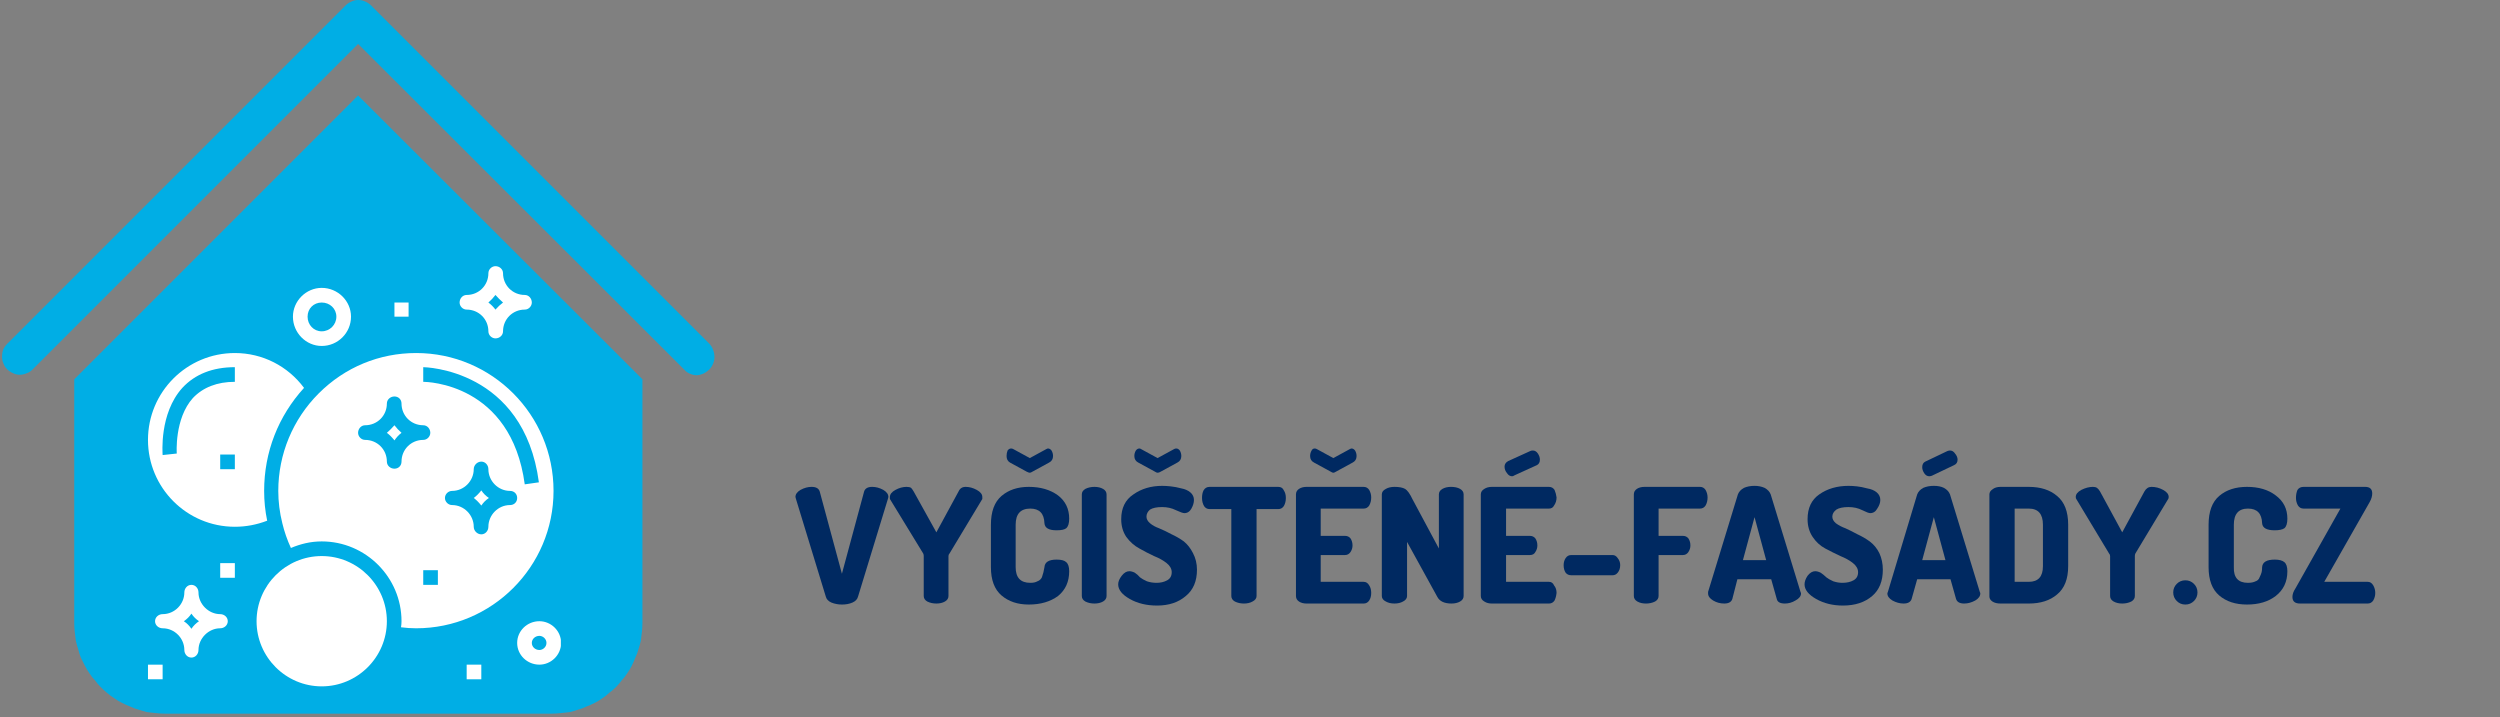
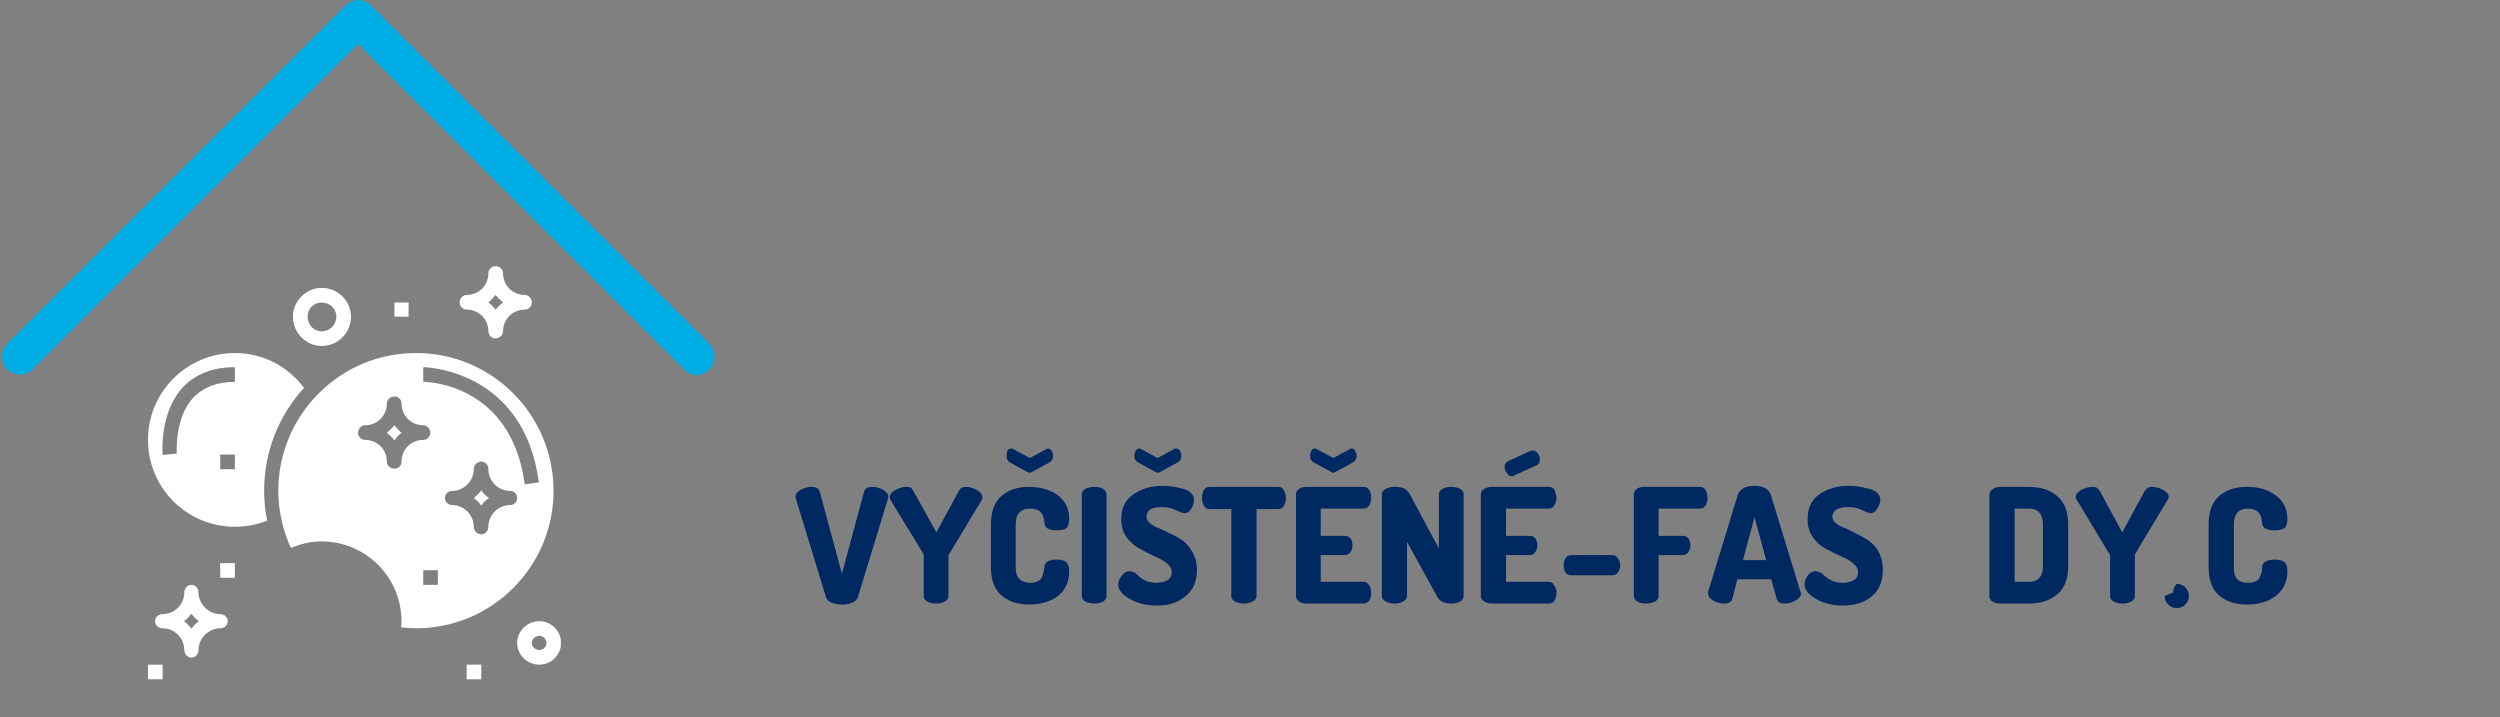
<svg xmlns="http://www.w3.org/2000/svg" version="1.2" viewBox="0 0 495 142" width="495" height="142">
  <rect x="0" y="0" width="495" height="142" fill="#808080" stroke="none" />
  <title>logo_vyčištěné-fasady</title>
  <defs>
    <clipPath clipPathUnits="userSpaceOnUse" id="cp1">
-       <path d="m14 18h114v123.54h-114z" />
-     </clipPath>
+       </clipPath>
    <clipPath clipPathUnits="userSpaceOnUse" id="cp2">
      <path d="m0.07 0h141.75v75h-141.75z" />
    </clipPath>
    <clipPath clipPathUnits="userSpaceOnUse" id="cp3">
      <path d="m90 52.67h16v15.33h-16z" />
    </clipPath>
    <clipPath clipPathUnits="userSpaceOnUse" id="cp4">
      <path d="m29.3 131h3.7v4h-3.7z" />
    </clipPath>
    <clipPath clipPathUnits="userSpaceOnUse" id="cp5">
      <path d="m29.3 69h31.7v36h-31.7z" />
    </clipPath>
    <clipPath clipPathUnits="userSpaceOnUse" id="cp6">
      <path d="m50 110h27v25.92h-27z" />
    </clipPath>
    <clipPath clipPathUnits="userSpaceOnUse" id="cp7">
      <path d="m102 122h9.05v10h-9.05z" />
    </clipPath>
  </defs>
  <style>
		.s0 { fill: #00aee5 } 
		.s1 { fill: #ffffff } 
		.s2 { fill: #002961 } 
	</style>
  <g id="Clip-Path" clip-path="url(#cp1)">
    <g id="Layer">
      <path id="Layer" class="s0" d="m127.1 125.1q-0.1 0.9-0.2 1.7q-0.2 0.9-0.5 1.8q-0.2 0.8-0.6 1.6q-0.3 0.8-0.7 1.6q-0.4 0.8-0.9 1.5q-0.5 0.8-1.1 1.4q-0.5 0.7-1.1 1.3q-0.7 0.7-1.4 1.2q-0.6 0.6-1.4 1.1q-0.7 0.5-1.5 0.9q-0.8 0.4-1.6 0.7q-0.8 0.4-1.6 0.6q-0.9 0.3-1.7 0.5q-0.9 0.1-1.8 0.2q-0.9 0.1-1.7 0.1h-76.7q-0.8 0-1.7-0.1q-0.9-0.1-1.8-0.2q-0.8-0.2-1.7-0.5q-0.8-0.2-1.6-0.6q-0.8-0.3-1.6-0.7q-0.8-0.4-1.5-0.9q-0.8-0.5-1.5-1.1q-0.6-0.5-1.3-1.2q-0.6-0.6-1.1-1.3q-0.6-0.6-1.1-1.4q-0.5-0.7-0.9-1.5q-0.4-0.8-0.8-1.6q-0.3-0.8-0.5-1.6q-0.3-0.9-0.5-1.8q-0.1-0.8-0.2-1.7q-0.1-0.9-0.1-1.8v-48.2l56.2-56.2l56.3 56.2v48.2q0 0.9-0.1 1.8z" />
    </g>
  </g>
  <g id="Clip-Path" clip-path="url(#cp2)">
    <g id="Layer">
      <path id="Layer" class="s0" d="m5.3 73.9q-0.7 0.3-1.4 0.3q-0.7 0-1.3-0.3q-0.7-0.3-1.2-0.8q-0.5-0.5-0.7-1.1q-0.3-0.6-0.3-1.4q0-0.7 0.2-1.3q0.3-0.7 0.8-1.2l67-67q0.5-0.5 1.2-0.8q0.6-0.3 1.3-0.3q0.8 0 1.4 0.3q0.7 0.3 1.2 0.8l67 67q0.7 0.8 0.9 1.9q0.2 1-0.2 2q-0.4 1-1.3 1.6q-0.8 0.6-1.9 0.7q-0.7 0-1.4-0.3q-0.7-0.3-1.1-0.8l-64.6-64.5l-64.5 64.5q-0.5 0.5-1.1 0.7z" />
    </g>
  </g>
  <g id="Clip-Path" clip-path="url(#cp3)">
    <g id="Layer">
      <path id="Layer" fill-rule="evenodd" class="s1" d="m92.4 61.3c-0.8 0-1.4-0.7-1.4-1.4c0-0.8 0.6-1.5 1.4-1.5c2.4 0 4.3-1.9 4.3-4.3c0-0.8 0.7-1.4 1.4-1.4c0.8 0 1.5 0.6 1.5 1.4c0 2.4 1.9 4.3 4.3 4.3c0.8 0 1.4 0.7 1.4 1.5c0 0.7-0.6 1.4-1.4 1.4c-2.4 0-4.3 1.9-4.3 4.3c0 0.8-0.7 1.4-1.5 1.4c-0.7 0-1.4-0.6-1.4-1.4c0-2.4-1.9-4.3-4.3-4.3zm4.3-1.4q0.8 0.6 1.4 1.4q0.7-0.8 1.5-1.4q-0.8-0.7-1.5-1.5q-0.6 0.8-1.4 1.5z" />
    </g>
  </g>
  <g id="Clip-Path" clip-path="url(#cp4)">
    <g id="Layer">
      <path id="Layer" class="s1" d="m29.3 131.6h2.9v2.9h-2.9z" />
    </g>
  </g>
  <path id="Layer" fill-rule="evenodd" class="s1" d="m63.7 68.5c-3.1 0-5.7-2.6-5.7-5.8c0-3.1 2.6-5.7 5.7-5.7c3.2 0 5.8 2.6 5.8 5.7c0 3.2-2.6 5.8-5.8 5.8zm0-2.9c1.6 0 2.9-1.3 2.9-2.9c0-1.6-1.3-2.8-2.9-2.8c-1.6 0-2.8 1.2-2.8 2.8c0 1.6 1.2 2.9 2.8 2.9z" />
  <path id="Layer" class="s1" d="m80.9 59.9v2.8h-2.8v-2.8z" />
  <path id="Layer" class="s1" d="m95.3 131.6v2.9h-2.9v-2.9z" />
  <g id="Clip-Path" clip-path="url(#cp5)">
    <g id="Layer">
      <path id="Layer" fill-rule="evenodd" class="s1" d="m52.9 103.1c-2.1 0.8-4.2 1.2-6.4 1.2c-9.5 0-17.2-7.7-17.2-17.2c0-9.5 7.7-17.2 17.2-17.2c5.5 0 10.5 2.6 13.7 6.9c-5.1 5.6-7.9 12.7-7.9 20.4q0 3 0.6 5.9zm-6.4-13.1h-2.9v2.9h2.9zm0-17.3c-4.4 0-7.9 1.4-10.4 4.1c-4.6 5.1-3.9 13-3.9 13.3l2.8-0.3c0 0-0.5-6.9 3.2-11c2-2.1 4.8-3.2 8.3-3.2z" />
    </g>
  </g>
  <path id="Layer" class="s1" d="m96.8 98.6q-0.9 0.6-1.5 1.5q-0.7-0.9-1.5-1.5q0.8-0.6 1.5-1.5q0.6 0.9 1.5 1.5z" />
  <path id="Layer" class="s1" d="m79.5 85.7q-0.8 0.6-1.4 1.5q-0.7-0.9-1.5-1.5q0.8-0.7 1.5-1.5q0.6 0.8 1.4 1.5z" />
  <g id="Clip-Path" clip-path="url(#cp6)">
    <g id="Layer">
-       <path id="Layer" class="s1" d="m76.6 123c0 7.1-5.8 12.9-12.9 12.9c-7.1 0-12.9-5.8-12.9-12.9c0-7.1 5.8-12.9 12.9-12.9c7.1 0 12.9 5.8 12.9 12.9z" />
-     </g>
+       </g>
  </g>
  <path id="Layer" fill-rule="evenodd" class="s1" d="m109.6 97.2c0 15-12.2 27.2-27.2 27.2q-1.5 0-3-0.2q0.1-0.6 0.1-1.2c0-8.7-7.1-15.8-15.8-15.8c-2.2 0-4.2 0.5-6.1 1.3q-1.1-2.4-1.7-4.9q-0.8-3.2-0.8-6.4c0-7.3 2.9-14.2 8-19.3c5.2-5.2 12-8 19.3-8c15 0 27.2 12.2 27.2 27.3zm-7.2 1.4c0-0.8-0.6-1.4-1.4-1.4c-2.4 0-4.3-2-4.3-4.3c0-0.8-0.6-1.5-1.4-1.5c-0.8 0-1.5 0.7-1.5 1.5c0 2.3-1.9 4.3-4.3 4.3c-0.7 0-1.4 0.6-1.4 1.4c0 0.8 0.7 1.4 1.4 1.4c2.4 0 4.3 2 4.3 4.3c0 0.8 0.7 1.5 1.5 1.5c0.8 0 1.4-0.7 1.4-1.5c0-2.3 1.9-4.3 4.3-4.3c0.8 0 1.4-0.6 1.4-1.4zm-15.7 14.3h-2.9v2.9h2.9zm-2.9-25.8c0.8 0 1.4-0.7 1.4-1.4c0-0.8-0.6-1.5-1.4-1.5c-2.4 0-4.3-1.9-4.3-4.3c0-0.8-0.6-1.4-1.4-1.4c-0.8 0-1.5 0.6-1.5 1.4c0 2.4-1.9 4.3-4.3 4.3c-0.8 0-1.4 0.7-1.4 1.5c0 0.7 0.6 1.4 1.4 1.4c2.4 0 4.3 1.9 4.3 4.3c0 0.8 0.7 1.4 1.5 1.4c0.8 0 1.4-0.6 1.4-1.4c0-2.4 1.9-4.3 4.3-4.3zm20.1 8.8l2.8-0.4c-3-22.5-22.7-22.8-22.9-22.8v2.9c0.7 0 17.4 0.3 20.1 20.3z" />
  <path id="Layer" fill-rule="evenodd" class="s1" d="m45.1 123c0 0.8-0.7 1.4-1.5 1.4c-2.3 0-4.3 2-4.3 4.3c0 0.8-0.6 1.5-1.4 1.5c-0.8 0-1.4-0.7-1.4-1.5c0-2.3-1.9-4.3-4.3-4.3c-0.8 0-1.5-0.6-1.5-1.4c0-0.8 0.7-1.4 1.5-1.4c2.4 0 4.3-2 4.3-4.3c0-0.8 0.6-1.5 1.4-1.5c0.8 0 1.4 0.7 1.4 1.5c0 2.3 2 4.3 4.3 4.3c0.8 0 1.5 0.6 1.5 1.4zm-5.7 0q-0.9-0.6-1.5-1.5q-0.6 0.9-1.5 1.5q0.9 0.6 1.5 1.5q0.6-0.9 1.5-1.5z" />
  <path id="Layer" class="s1" d="m43.6 111.5h2.9v2.9h-2.9z" />
  <g id="Clip-Path" clip-path="url(#cp7)">
    <g id="Layer">
      <path id="Layer" fill-rule="evenodd" class="s1" d="m111.1 127.3c0 2.4-2 4.3-4.3 4.3c-2.4 0-4.4-1.9-4.4-4.3c0-2.4 2-4.3 4.4-4.3c2.3 0 4.3 1.9 4.3 4.3zm-2.9 0c0-0.8-0.7-1.4-1.4-1.4c-0.8 0-1.5 0.6-1.5 1.4c0 0.8 0.7 1.4 1.5 1.4c0.7 0 1.4-0.6 1.4-1.4z" />
    </g>
  </g>
  <g id="Layer">
    <g id="Layer">
      <g id="Layer">
        <path id="Layer" class="s2" d="m157.5 98.4q0-0.8 1-1.4q1.1-0.6 2.2-0.6q1.3 0 1.6 0.9l4.4 16.3l4.4-16.3q0.3-0.9 1.6-0.9q1.1 0 2.2 0.6q1 0.6 1 1.4q0 0.1-0.1 0.4l-5.9 19.3q-0.2 0.8-1.1 1.2q-0.9 0.4-2.1 0.4q-1.1 0-2.1-0.4q-0.9-0.4-1.1-1.2l-5.9-19.3q-0.1-0.3-0.1-0.4z" />
      </g>
    </g>
  </g>
  <g id="Layer">
    <g id="Layer">
      <g id="Layer">
        <path id="Layer" class="s2" d="m176.2 98.4q0-0.8 1.1-1.4q1.1-0.6 2.2-0.6q0.6 0 0.9 0.2q0.2 0.2 0.5 0.7l4.5 8.1l4.4-8.1q0.4-0.9 1.4-0.9q1.1 0 2.2 0.6q1.1 0.6 1.1 1.4q0 0.3 0 0.4l-6.5 10.8q-0.2 0.2-0.2 0.5v7.9q0 0.7-0.7 1.1q-0.7 0.4-1.7 0.4q-1 0-1.8-0.4q-0.7-0.4-0.7-1.1v-7.9q0-0.3-0.1-0.5l-6.6-10.8q0-0.1 0-0.4z" />
      </g>
    </g>
  </g>
  <g id="Layer">
    <g id="Layer">
      <g id="Layer">
        <path id="Layer" class="s2" d="m196.2 112.3v-8.4q0-3.9 2.1-5.7q2.1-1.8 5.4-1.8q3.5 0 5.8 1.7q2.2 1.7 2.2 4.6q0 1.4-0.6 1.9q-0.5 0.4-1.9 0.4q-2.3 0-2.4-1.4q-0.1-2.9-2.8-2.9q-2.9 0-2.9 3.2v8.4q0 3.1 2.9 3.1q0.9 0 1.4-0.3q0.6-0.2 0.9-0.8q0.2-0.6 0.3-1q0.1-0.4 0.2-1q0.1-1.5 2.4-1.5q1.4 0 1.9 0.5q0.6 0.5 0.6 1.8q0 3.1-2.2 4.9q-2.3 1.7-5.8 1.7q-3.3 0-5.4-1.8q-2.1-1.8-2.1-5.6zm3.1-22q0-0.6 0.2-1.1q0.3-0.4 0.7-0.4q0.2 0 0.4 0.1l3.3 1.8l3.3-1.8q0.2-0.1 0.3-0.1q0.4 0 0.7 0.4q0.3 0.5 0.3 1.1q0 0.9-0.8 1.3l-3.3 1.8q-0.3 0.2-0.5 0.2q-0.2 0-0.6-0.2l-3.3-1.8q-0.7-0.4-0.7-1.3z" />
      </g>
    </g>
  </g>
  <g id="Layer">
    <g id="Layer">
      <g id="Layer">
        <path id="Layer" class="s2" d="m214.2 118v-20.1q0-0.7 0.7-1.1q0.8-0.4 1.8-0.4q1 0 1.7 0.4q0.7 0.4 0.7 1.1v20.1q0 0.7-0.7 1.1q-0.7 0.4-1.7 0.4q-1 0-1.8-0.4q-0.7-0.4-0.7-1.1z" />
      </g>
    </g>
  </g>
  <g id="Layer">
    <g id="Layer">
      <g id="Layer">
        <path id="Layer" class="s2" d="m221.4 115.7q0-0.8 0.7-1.7q0.7-0.9 1.5-0.9q0.5 0 1.1 0.3q0.6 0.4 1 0.9q0.5 0.4 1.4 0.8q0.9 0.3 1.9 0.3q1.2 0 2.1-0.5q0.9-0.5 0.9-1.6q0-1-1-1.8q-1-0.8-2.5-1.4q-1.5-0.7-2.9-1.5q-1.5-0.8-2.6-2.3q-1-1.5-1-3.5q0-3.3 2.4-4.9q2.4-1.7 5.7-1.7q0.8 0 1.7 0.1q1 0.1 2.1 0.4q1.1 0.2 1.8 0.8q0.7 0.6 0.7 1.5q0 0.8-0.5 1.7q-0.5 0.9-1.4 0.9q-0.4 0-1.7-0.6q-1.2-0.6-2.7-0.6q-1.6 0-2.4 0.5q-0.7 0.6-0.7 1.4q0 0.7 0.7 1.3q0.7 0.6 1.8 1q1.2 0.5 2.5 1.2q1.3 0.6 2.4 1.4q1.1 0.9 1.8 2.3q0.8 1.5 0.8 3.3q0 3.4-2.2 5.2q-2.2 1.9-5.7 1.9q-3.1 0-5.4-1.3q-2.3-1.3-2.3-2.9zm3.2-25.4q0-0.6 0.3-1.1q0.3-0.4 0.7-0.4q0.2 0 0.3 0.1l3.3 1.8l3.3-1.8q0.2-0.1 0.4-0.1q0.4 0 0.7 0.4q0.3 0.5 0.3 1.1q0 0.9-0.8 1.3l-3.3 1.8q-0.3 0.2-0.6 0.2q-0.2 0-0.5-0.2l-3.3-1.8q-0.8-0.4-0.8-1.3z" />
      </g>
    </g>
  </g>
  <g id="Layer">
    <g id="Layer">
      <g id="Layer">
        <path id="Layer" class="s2" d="m238 98.6q0-0.9 0.3-1.5q0.4-0.7 1.2-0.7h13.6q0.8 0 1.1 0.7q0.4 0.6 0.4 1.5q0 0.9-0.4 1.6q-0.4 0.6-1.1 0.6h-4.3v17.2q0 0.7-0.8 1.1q-0.7 0.4-1.7 0.4q-1 0-1.8-0.4q-0.7-0.4-0.7-1.1v-17.2h-4.3q-0.7 0-1.1-0.6q-0.4-0.7-0.4-1.6z" />
      </g>
    </g>
  </g>
  <g id="Layer">
    <g id="Layer">
      <g id="Layer">
        <path id="Layer" class="s2" d="m256.6 118v-20.1q0-0.7 0.6-1.1q0.6-0.4 1.5-0.4h11.3q0.7 0 1.1 0.6q0.4 0.7 0.4 1.5q0 0.9-0.4 1.6q-0.4 0.6-1.1 0.6h-8.5v5.4h4.8q0.7 0 1.1 0.5q0.4 0.6 0.4 1.4q0 0.7-0.4 1.3q-0.4 0.6-1.1 0.6h-4.8v5.3h8.5q0.7 0 1.1 0.7q0.4 0.6 0.4 1.5q0 0.9-0.4 1.5q-0.4 0.6-1.1 0.6h-11.3q-0.9 0-1.5-0.4q-0.6-0.4-0.6-1.1zm2.8-27.7q0-0.6 0.3-1.1q0.2-0.4 0.6-0.4q0.2 0 0.4 0.1l3.3 1.8l3.3-1.8q0.2-0.1 0.3-0.1q0.4 0 0.7 0.4q0.3 0.5 0.3 1.1q0 0.9-0.8 1.3l-3.3 1.8q-0.3 0.2-0.5 0.2q-0.2 0-0.5-0.2l-3.3-1.8q-0.8-0.4-0.8-1.3z" />
      </g>
    </g>
  </g>
  <g id="Layer">
    <g id="Layer">
      <g id="Layer">
        <path id="Layer" class="s2" d="m273.6 118v-20.1q0-0.7 0.8-1.1q0.7-0.4 1.7-0.4q1.4 0 2.1 0.4q0.7 0.4 1.5 2.1l5.2 9.7v-10.7q0-0.7 0.7-1.1q0.7-0.4 1.7-0.4q1.1 0 1.8 0.4q0.7 0.4 0.7 1.1v20.1q0 0.7-0.7 1.1q-0.7 0.4-1.7 0.4q-2.1 0-2.8-1.3l-6-10.9v10.7q0 0.7-0.8 1.1q-0.7 0.4-1.7 0.4q-1 0-1.7-0.4q-0.8-0.4-0.8-1.1z" />
      </g>
    </g>
  </g>
  <g id="Layer">
    <g id="Layer">
      <g id="Layer">
        <path id="Layer" class="s2" d="m293.2 118v-20.1q0-0.7 0.7-1.1q0.6-0.4 1.5-0.4h11.3q0.7 0 1.1 0.6q0.3 0.7 0.4 1.5q0 0.9-0.5 1.6q-0.3 0.6-1 0.6h-8.5v5.4h4.7q0.7 0 1.1 0.5q0.4 0.6 0.4 1.4q0 0.7-0.4 1.3q-0.3 0.6-1.1 0.6h-4.7v5.3h8.5q0.7 0 1 0.7q0.5 0.6 0.5 1.5q-0.1 0.9-0.4 1.5q-0.4 0.6-1.1 0.6h-11.3q-0.9 0-1.5-0.4q-0.7-0.4-0.7-1.1zm4.7-25.6q0-0.7 0.7-1.1l4.4-2q0.2-0.1 0.5-0.1q0.6 0 1 0.6q0.4 0.6 0.4 1.2q0 0.8-0.6 1.1l-4.4 2q-0.3 0.2-0.5 0.2q-0.6 0-1-0.6q-0.5-0.6-0.5-1.3z" />
      </g>
    </g>
  </g>
  <g id="Layer">
    <g id="Layer">
      <g id="Layer">
        <path id="Layer" class="s2" d="m309.6 111.9q0-0.8 0.4-1.4q0.4-0.6 1.1-0.6h8.2q0.6 0 1 0.6q0.5 0.6 0.5 1.4q0 0.9-0.5 1.5q-0.4 0.5-1 0.5h-8.2q-0.7 0-1.1-0.5q-0.4-0.6-0.4-1.5z" />
      </g>
    </g>
  </g>
  <g id="Layer">
    <g id="Layer">
      <g id="Layer">
        <path id="Layer" class="s2" d="m323.5 118v-20.1q0-0.7 0.6-1.1q0.6-0.4 1.5-0.4h11q0.7 0 1.1 0.6q0.4 0.7 0.4 1.5q0 0.9-0.4 1.6q-0.4 0.6-1.1 0.6h-8.2v5.4h4.8q0.7 0 1.1 0.5q0.4 0.6 0.4 1.4q0 0.7-0.4 1.3q-0.4 0.6-1.1 0.6h-4.8v8.1q0 0.7-0.7 1.1q-0.8 0.4-1.8 0.4q-1 0-1.7-0.4q-0.7-0.4-0.7-1.1z" />
      </g>
    </g>
  </g>
  <g id="Layer">
    <g id="Layer">
      <g id="Layer">
        <path id="Layer" fill-rule="evenodd" class="s2" d="m338.2 117.5q0-0.1 0-0.3l5.9-19.3q0.3-0.8 1.2-1.3q0.9-0.4 2.1-0.4q1.1 0 2 0.4q0.9 0.5 1.2 1.3l5.9 19.3q0.1 0.2 0.1 0.3q0 0.8-1.1 1.4q-1 0.6-2.1 0.6q-1.4 0-1.6-0.9l-1.1-3.9h-6.7l-1 3.9q-0.3 0.9-1.6 0.9q-1.2 0-2.2-0.6q-1-0.6-1-1.4zm6.9-6.6h4.6l-2.3-8.5z" />
      </g>
    </g>
  </g>
  <g id="Layer">
    <g id="Layer">
      <g id="Layer">
        <path id="Layer" class="s2" d="m357.3 115.7q0-0.8 0.6-1.7q0.7-0.9 1.5-0.9q0.5 0 1.1 0.3q0.6 0.4 1.1 0.9q0.5 0.4 1.4 0.8q0.9 0.3 1.8 0.3q1.3 0 2.2-0.5q0.9-0.5 0.9-1.6q0-1-1-1.8q-1-0.8-2.5-1.4q-1.5-0.7-3-1.5q-1.5-0.8-2.5-2.3q-1-1.5-1-3.5q0-3.3 2.3-4.9q2.4-1.7 5.8-1.7q0.8 0 1.7 0.1q0.9 0.1 2 0.4q1.2 0.2 1.9 0.8q0.7 0.6 0.7 1.5q0 0.8-0.6 1.7q-0.5 0.9-1.4 0.9q-0.4 0-1.6-0.6q-1.2-0.6-2.7-0.6q-1.6 0-2.4 0.5q-0.8 0.6-0.8 1.4q0 0.7 0.7 1.3q0.8 0.6 1.9 1q1.1 0.5 2.4 1.2q1.3 0.6 2.4 1.4q1.2 0.9 1.9 2.3q0.7 1.5 0.7 3.3q0 3.4-2.1 5.2q-2.2 1.9-5.8 1.9q-3 0-5.3-1.3q-2.3-1.3-2.3-2.9z" />
      </g>
    </g>
  </g>
  <g id="Layer">
    <g id="Layer">
      <g id="Layer">
-         <path id="Layer" fill-rule="evenodd" class="s2" d="m373.7 117.5q0-0.1 0.1-0.3l5.8-19.3q0.3-0.8 1.2-1.3q0.9-0.4 2.1-0.4q1.2 0 2 0.4q0.9 0.5 1.2 1.3l5.9 19.3q0.1 0.2 0.1 0.3q0 0.8-1 1.4q-1.1 0.6-2.2 0.6q-1.3 0-1.6-0.9l-1.1-3.9h-6.6l-1.1 3.9q-0.3 0.9-1.6 0.9q-1.1 0-2.2-0.6q-1-0.6-1-1.4zm6.9-6.6h4.6l-2.3-8.5zm0-18.4q0-0.8 0.6-1.1l4.4-2.1q0.3-0.1 0.5-0.1q0.6 0 1 0.6q0.5 0.6 0.5 1.2q0 0.8-0.7 1.1l-4.4 2.1q-0.3 0.1-0.5 0.1q-0.6 0-1-0.6q-0.4-0.6-0.4-1.2z" />
-       </g>
+         </g>
    </g>
  </g>
  <g id="Layer">
    <g id="Layer">
      <g id="Layer">
        <path id="Layer" fill-rule="evenodd" class="s2" d="m393.9 118.1v-20.2q0-0.6 0.6-1q0.6-0.5 1.6-0.5h5.6q3.5 0 5.6 1.8q2.2 1.8 2.2 5.7v8.2q0 3.8-2.2 5.6q-2.1 1.8-5.6 1.8h-5.6q-1 0-1.6-0.4q-0.6-0.4-0.6-1zm5-2.9h2.8q2.8 0 2.8-3.1v-8.2q0-3.2-2.8-3.2h-2.8z" />
      </g>
    </g>
  </g>
  <g id="Layer">
    <g id="Layer">
      <g id="Layer">
        <path id="Layer" class="s2" d="m411 98.4q0-0.8 1.1-1.4q1.2-0.6 2.3-0.6q0.5 0 0.8 0.2q0.3 0.2 0.6 0.7l4.4 8.1l4.4-8.1q0.5-0.9 1.4-0.9q1.2 0 2.3 0.6q1.1 0.6 1.1 1.4q0 0.3-0.1 0.4l-6.5 10.8q-0.1 0.2-0.1 0.5v7.9q0 0.7-0.7 1.1q-0.8 0.4-1.8 0.4q-1 0-1.7-0.4q-0.7-0.4-0.7-1.1v-7.9q0-0.3-0.2-0.5l-6.5-10.8q-0.1-0.1-0.1-0.4z" />
      </g>
    </g>
  </g>
  <g id="Layer">
    <g id="Layer">
      <g id="Layer">
-         <path id="Layer" class="s2" d="m430.3 117.3q0-1 0.7-1.7q0.7-0.7 1.7-0.7q1 0 1.7 0.7q0.7 0.7 0.7 1.7q0 1-0.7 1.7q-0.7 0.7-1.7 0.7q-1 0-1.7-0.7q-0.7-0.7-0.7-1.7z" />
+         <path id="Layer" class="s2" d="m430.3 117.3q0-1 0.7-1.7q1 0 1.7 0.7q0.7 0.7 0.7 1.7q0 1-0.7 1.7q-0.7 0.7-1.7 0.7q-1 0-1.7-0.7q-0.7-0.7-0.7-1.7z" />
      </g>
    </g>
  </g>
  <g id="Layer">
    <g id="Layer">
      <g id="Layer">
        <path id="Layer" class="s2" d="m437.3 112.3v-8.4q0-3.9 2.1-5.7q2.1-1.8 5.5-1.8q3.5 0 5.7 1.7q2.3 1.7 2.3 4.6q0 1.4-0.6 1.9q-0.6 0.4-1.9 0.4q-2.4 0-2.5-1.4q-0.1-2.9-2.8-2.9q-2.8 0-2.8 3.2v8.4q-0.1 3.1 2.8 3.1q0.9 0 1.5-0.3q0.6-0.2 0.8-0.8q0.3-0.6 0.4-1q0.1-0.4 0.1-1q0.1-1.5 2.5-1.5q1.3 0 1.9 0.5q0.6 0.5 0.6 1.8q0 3.1-2.3 4.9q-2.2 1.7-5.7 1.7q-3.4 0-5.5-1.8q-2.1-1.8-2.1-5.6z" />
      </g>
    </g>
  </g>
  <g id="Layer">
    <g id="Layer">
      <g id="Layer">
-         <path id="Layer" class="s2" d="m453.9 118.2q0-0.8 0.6-1.7l8.9-15.8h-7.3q-0.7 0-1.1-0.6q-0.4-0.7-0.4-1.5q0-0.9 0.3-1.6q0.4-0.6 1.2-0.6h12.2q1.4 0 1.4 1.3q0 0.8-0.5 1.7l-9 15.8h8.6q0.7 0 1.1 0.7q0.4 0.7 0.4 1.5q0 0.8-0.4 1.5q-0.4 0.6-1.1 0.6h-13.4q-1.5 0-1.5-1.3z" />
-       </g>
+         </g>
    </g>
  </g>
</svg>